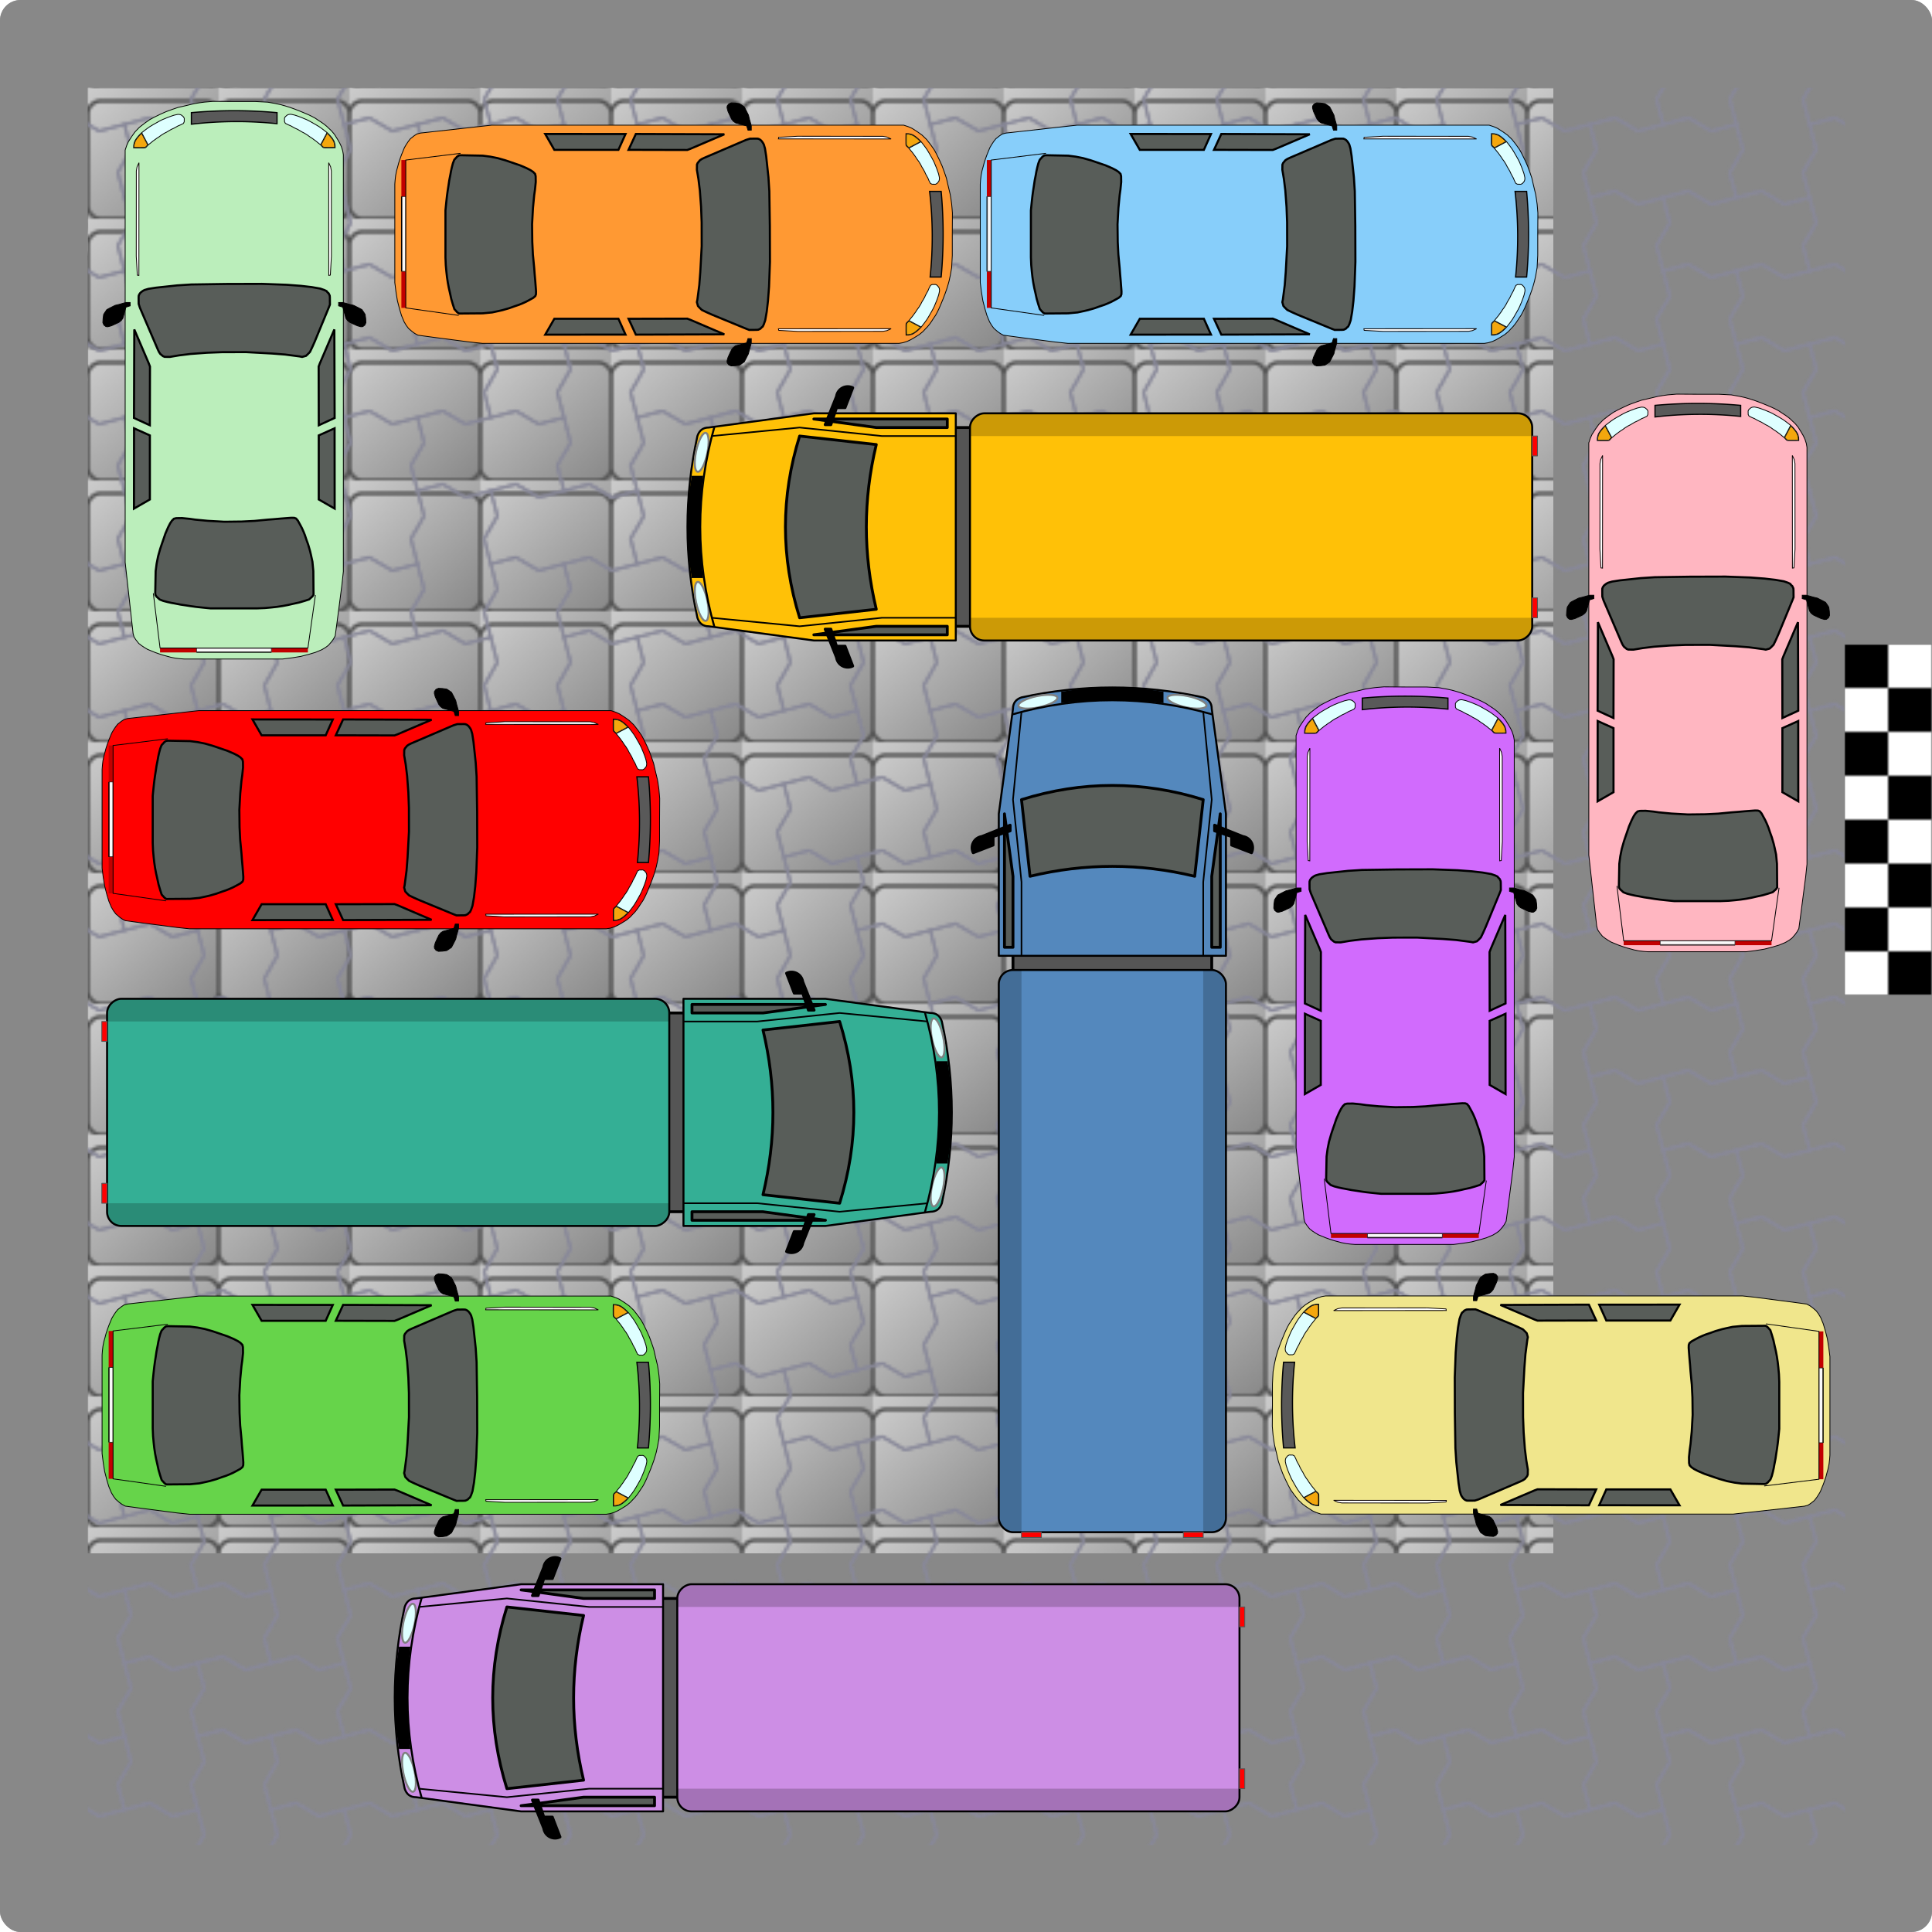
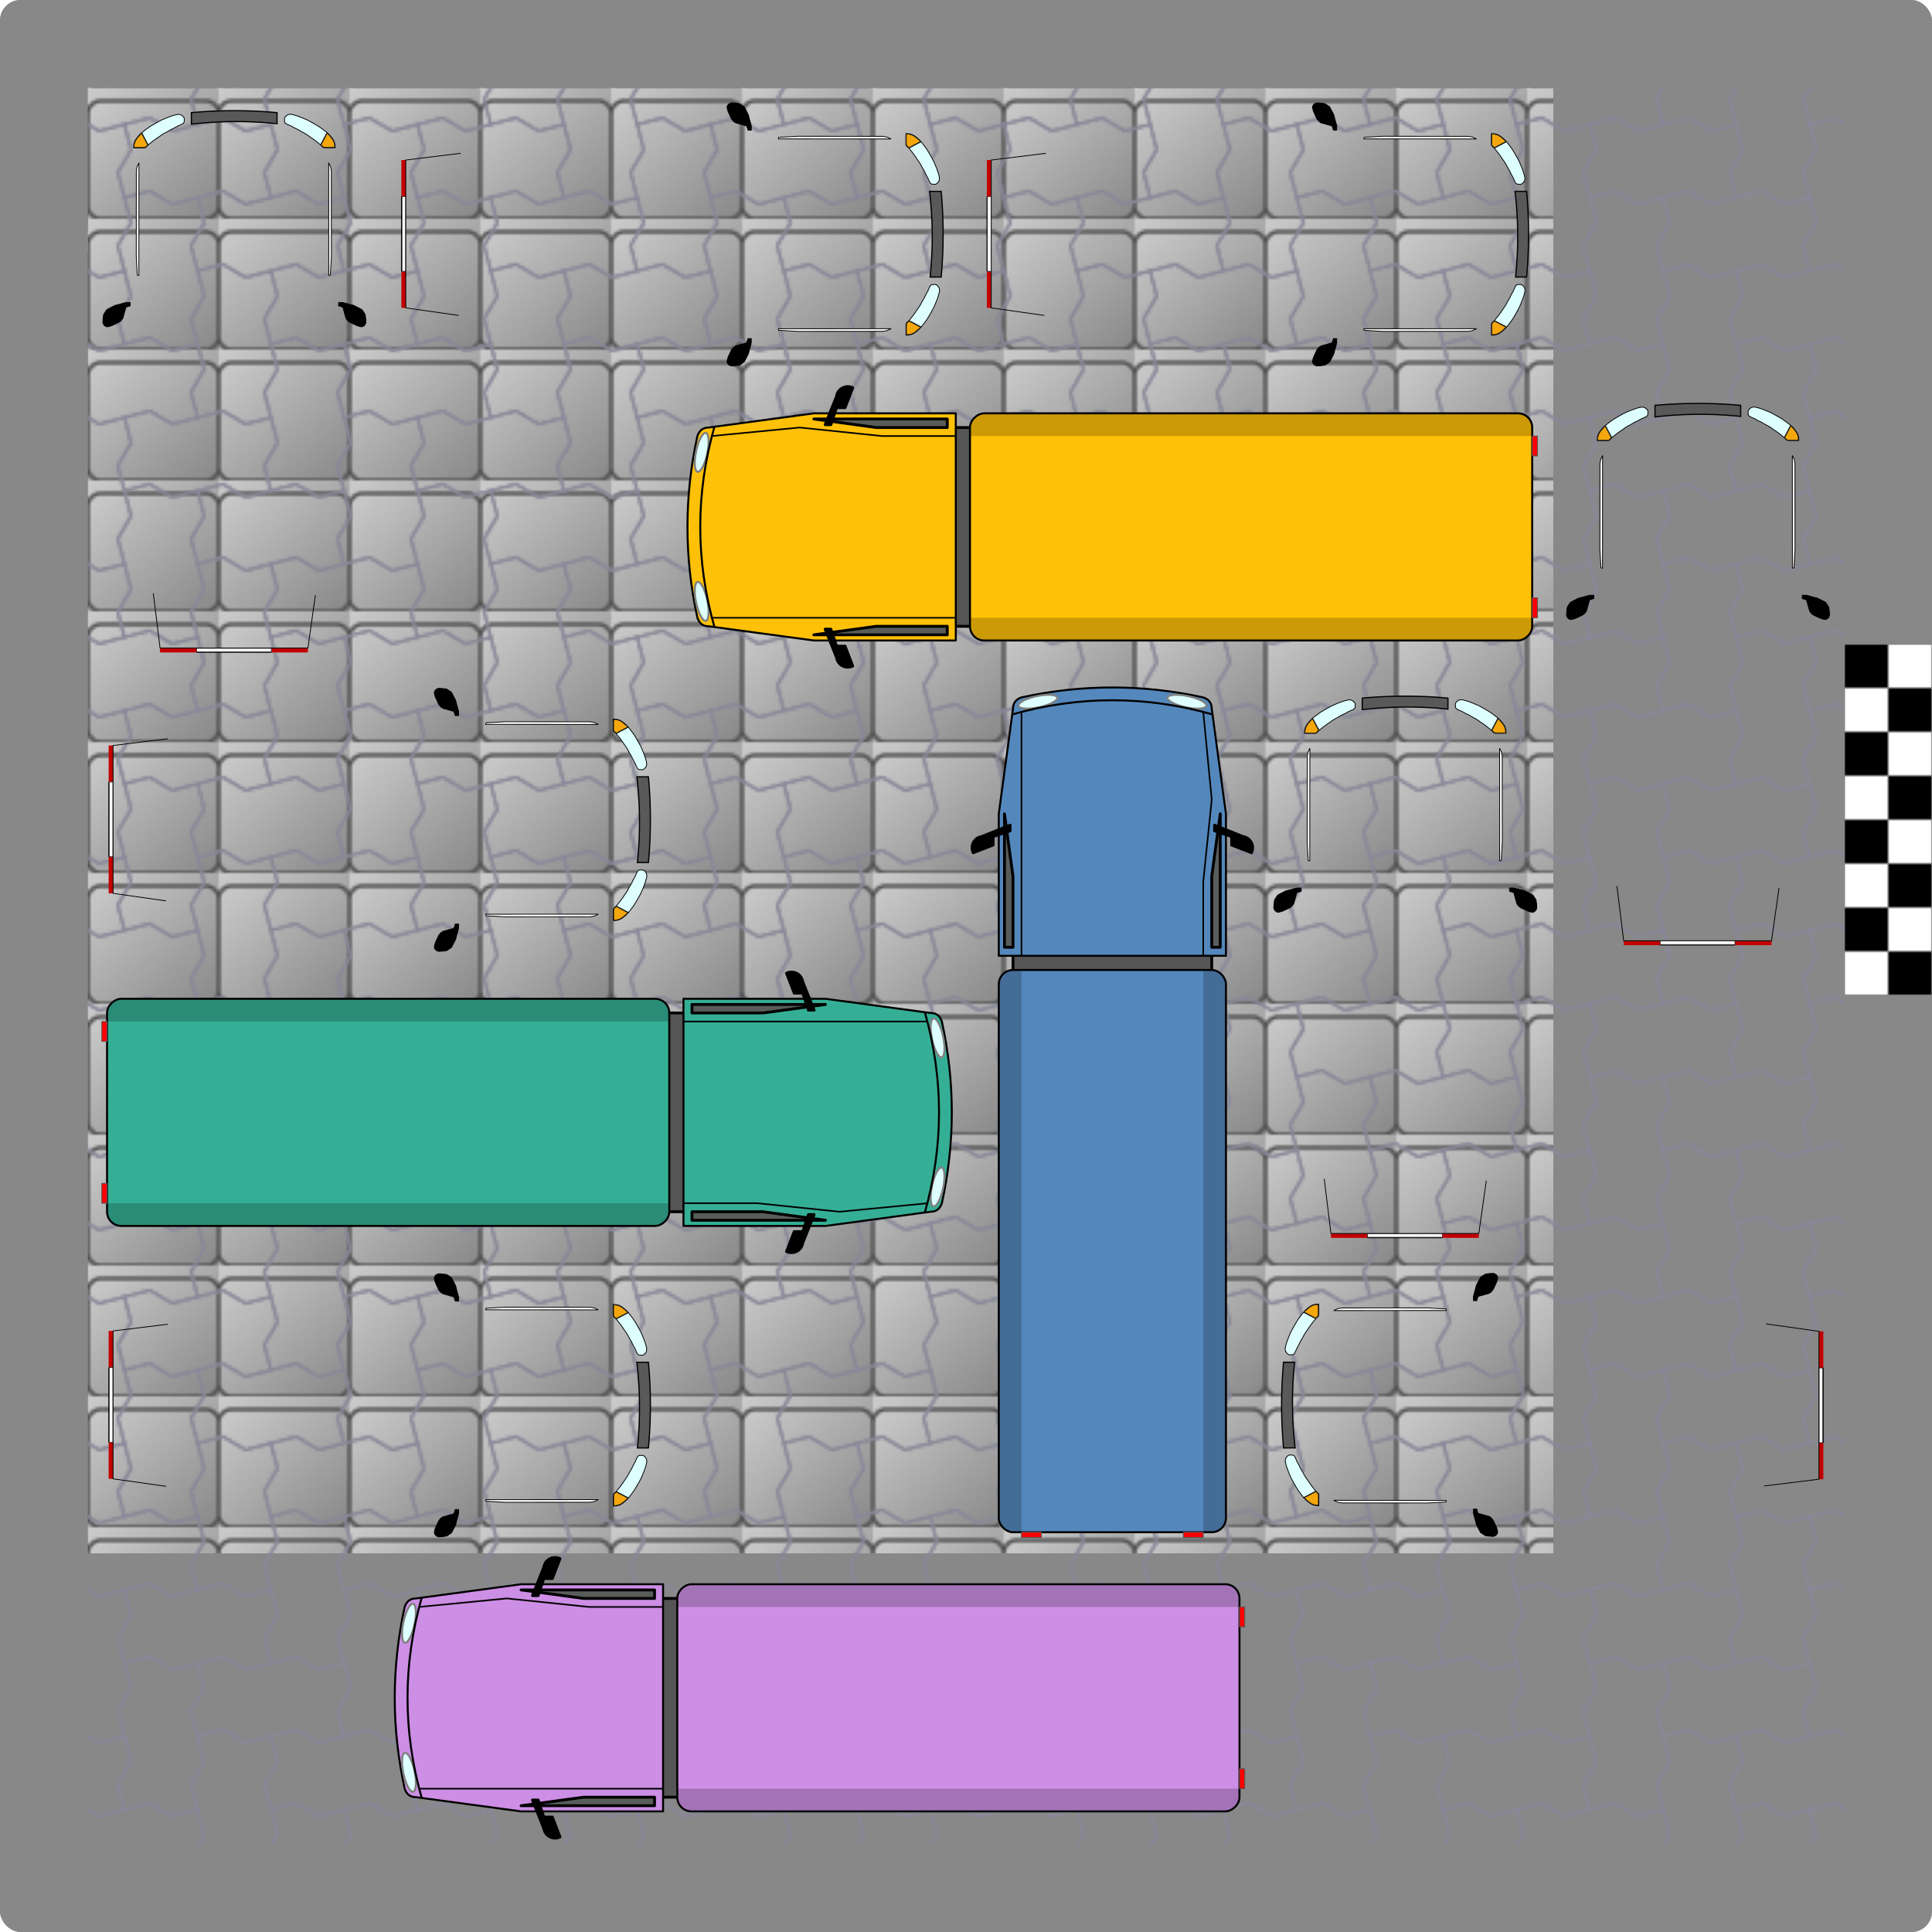
<svg xmlns="http://www.w3.org/2000/svg" width="660" height="660" viewBox="-30 -30 660 660">
  <style>
        .frame {}

        .background {
            fill: url(#stonePattern);
        }

        .a {
            animation: 12s ease-in-out infinite;
        }
    </style>
  <defs>
    <pattern id="ziel" x="600" y="190" width="30" height="30" patternUnits="userSpaceOnUse">
      <rect x="0" y="0" width="15" height="15" fill="black" />
      <rect x="15" y="0" width="15" height="15" fill="white" />
      <rect x="0" y="15" width="15" height="15" fill="white" />
      <rect x="15" y="15" width="15" height="15" fill="black" />
    </pattern>
    <path id="s" d="M0 0 l10 0 l7.071 7.071 l20 0 l7.071 7.071 l10 0 l0 10 l-7.071 7.071 l0 10 l-10 0 l-7.071-7.071 l-20 0 l-7.071-7.071 l-10 0 l0-10 l7.071-7.071 z" fill="none" stroke="#889" stroke-width="1" transform-origin="0 0" />
    <g id="s2" transform="rotate(-14.639)">
      <use href="#s" />
      <use href="#s" transform="rotate(-90 27.071 7.071) translate(27.071 7.071)" />
    </g>
    <pattern id="p" width="111.917" height="111.917" viewBox="-13.99 -13.99 111.917 111.917" patternUnits="userSpaceOnUse">
      <g transform="rotate(0)">
        <use href="#s2" transform="translate(0 0)" />
        <use href="#s2" transform="translate(0 111.917)" />
        <use href="#s2" transform="translate(27.98 27.98)" />
        <use href="#s2" transform="translate(27.98 139.897)" />
        <use href="#s2" transform="translate(-55.959 55.959)" />
        <use href="#s2" transform="translate(55.959 55.959)" />
        <use href="#s2" transform="translate(83.938 83.938)" />
        <use href="#s2" transform="translate(83.938 -27.98)" />
        <use href="#s2" transform="translate(-27.98 -27.98)" />
        <use href="#s2" transform="translate(-27.98 83.938)" />
      </g>
    </pattern>
    <linearGradient id="stoneGradient" x1="0%" y1="0%" x2="100%" y2="100%">
      <stop offset="0%" style="stop-color:#ccc;stop-opacity:1" />
      <stop offset="100%" style="stop-color:#888;stop-opacity:1" />
    </linearGradient>
    <pattern id="stonePattern" patternUnits="userSpaceOnUse" width="50" height="50">
      <rect x="0" y="0" width="50" height="50" fill="url(#stoneGradient)" />
      <path d="M5,5 h40 a5,5 0 0,1 5,5 v35 a5,5 0 0,1 -5,5 h-40 a5,5 0 0,1 -5,-5 v-35 a5,5 0 0,1 5,-5 z" fill="url(#stoneGradient)" stroke="#555555" stroke-width="1.5" />
    </pattern>
    <filter id="stoneTexture" x="0" y="0">
      <feTurbulence type="fractalNoise" baseFrequency="0.6" result="noise" />
      <feDiffuseLighting in="noise" lighting-color="#ddd" surfaceScale="3">
        <feDistantLight azimuth="45" elevation="60" />
      </feDiffuseLighting>
    </filter>
    <pattern id="stone" width="1" height="1">
      <rect x="0" y="0" width="1000" height="1000" fill="url(#stonePattern)" filter="url(#stoneTexture)" />
    </pattern>
    <g id="car2" transform-origin="50 0" transform="scale(0.9 0.9) translate(0 5)" style="fill-opacity:1;fill-rule:nonzero;stroke-opacity:1;stroke-miterlimit:4;stroke-linecap:butt;stroke-linejoin:miter;stroke:black">
-       <path style="stroke-width:.265" d="M43.278.5 36.189.455l-2.887.248-1.649.226-1.652.271-1.936.467L26.659 2l-2.07.47-1.936.666-2.005.734-1.67.738-2.206 1.068-1.605.868-1.628 1.153-1.779 1.387-1.471 1.537-1.002 1.404-1.201 1.87-.537 1.202-.534 1.603v137.476L9.64 177.89l.318 1.212.602.916.968 1.229.9.707.992.662 1.04.614 1.037.426 1.372.566 1.324.474 1.31.436 1.382.367 1.228.343 1.56.316 1.533.178 1.395.107h32.75l2.962-.374 3.035-.488 2.706-.7 2.24-.67 2.07-.867 1.215-.725.992-.744 1.02-1.184.65-.903.584-1.07.633-4.693 1.622-12.513.451-4.276V18.245l-.202-1.254-.451-1.441-.54-1.157-.688-1.204-1.037-1.679-.982-1.194-.978-.92-.712-.686-.838-.673-.78-.556-1.074-.697-1.115-.758-1.12-.6-1.21-.577-1.546-.66-1.577-.651-1.52-.584-1.474-.532-1.4-.436-1.487-.419-1.936-.418-2.457-.433L50.294.5Zm0 0" transform="matrix(1.142 0 0 1.138 .61 -.366)" />
-       <path style="fill:#585d59;stroke-width:0.7" d="m24.291 61.825-3.315.357-3.674.398-2.538.395-1.31.384-.425.223-.321.206-.26.2-.27.212-.23.258-.277.418-.168.47-.023.615.023 2.032.404 1.276 5.987 14.01.38.79.414.624.886.735.554.237 1.724.024 3.093-.522 3.804-.47 5.432-.402 5.122-.195 7.936-.014 8.587.467 4.358.336 4.803.631.852.169 1.276-.357.52-.47.8-.828.747-1.561.838-1.888 4.748-11.552.308-.804-.024-2.457-.048-.542-.356-.755-.328-.285-.376-.47-.736-.357-1.344-.47-2.833-.498-3.568-.415-4.776-.36-8.22-.3-11.906.035-11.61.172Zm-1.074 77.827-.68.676-.569.851-.694 1.36-.9 2.1-.67 1.973-.616 1.795-.424 1.277-.332 1.18-.376 1.325-.476 2.41-.328 2.502-.144 7.416.072.57.4.59.38.33.636.59.404.168.81.31 1.403.367 1.204.267 1.136.2 1.953.384 1.752.26 1.639.258 1.703.233 1.94.217 1.652.168 1.249.123h15.637l2.542-.106 2.173-.2 1.802-.202 1.889-.284 1.755-.333 1.67-.385 2.004-.436 1.803-.532 1.54-.5.7-.636.4-.367.367-.57-.065-7.883-.301-3.14-.469-2.173-.3-1.3-.634-2.208-.636-1.77-.482-1.452-.452-1.12-.537-1.204-.5-.95-.834-1.521-.602-.7-.582-.22-.948-.024-.848.058-2.634.203-2.385.213-1.915.14-2.009.19-2.432.236-4.276.213-5.812.068-5.477-.305-4.208-.402-1.82-.26-2.549-.258-1.94.028Zm-13.17-63.124 4.836 11.357.377 1.016-.045 19.584-5.271-2.434Zm-.083 32.966 5.262 2.368v21.368l-5.286 3.051Zm66.573-32.966-4.838 11.357-.376 1.016.045 19.584 5.268-2.434Zm.082 32.966-5.262 2.368v21.368l5.286 3.051Zm0 0" transform="matrix(1.142 0 0 1.138 .61 -.366)" />
      <path style="fill:#deffff;stroke-width:.265" d="m24.705 4.79.544.059.428.157.468.378.264.244.25.466-.018 1.185-.284.535-.95.484-.818.336-.623.35-.746.412-.886.402-.694.401-.756.46-.838.426-.968.6-.863.639-.615.38-.698.519-.602.426-.828.683-.814.652-.708.779c-.26.267-.524.237-2.659.223l-1.47-.028.027-.895.215-.944.236-.567.5-.768.622-.776.555-.59.533-.512.934-.73.862-.65.849-.603.958-.58.896-.519 1.252-.707 1.026-.532.996-.412.817-.34.856-.325 1.248-.426.886-.2.414-.081Zm0 0" transform="matrix(1.142 0 0 1.138 .61 -.366)" />
      <path style="fill:#f4a70d;stroke-width:.265" d="m12.51 10.906 2.148 4.078" transform="matrix(1.142 0 0 1.138 .61 -.366)" />
      <path style="fill:#f4a70d;stroke-width:.714;stroke-linecap:round" d="m39.276 59.771-1.474-.078v-1.375c.013-2.698 1.073-6.045 2.677-8.458 1.577-2.335 6.413-7.912 6.646-7.653.194.22 7.46 14.152 7.46 14.295 0 .26-2.301 2.724-2.832 3.035-.387.221-1.409.273-5.74.273-2.897.013-5.935-.013-6.737-.039Zm0 0" transform="matrix(.302 0 0 .301 .61 -.366)" />
      <path style="fill-rule:evenodd;fill:#595959;stroke-width:.401" d="M29.019 8.068a129.052 129.052 0 0 1 28.473-.175v-3.68a154.716 154.716 0 0 0-28.473 0Zm0 0" transform="matrix(1.142 0 0 1.138 .61 -.366)" />
      <path style="fill:#deffff;stroke-width:.265" d="m24.706 4.79.543.062.425.158.472.374.263.243.25.467-.017 1.188-.284.532-.951.484-.818.336-.622.35-.746.412-.886.401-.695.402-.756.46-.838.425-.971.604-.863.635-.612.381-.698.519-.602.425-.828.687-.814.648-.708.78c-.263.267-.523.236-2.658.222l-1.471-.027.027-.892.216-.948.232-.566.503-.769.623-.775.55-.59.538-.512.934-.731.858-.649.852-.604.958-.576.896-.522 1.252-.707 1.027-.532.995-.412.814-.34.856-.326 1.252-.425.882-.2.418-.082Zm0 0" transform="matrix(-1.142 0 0 1.138 99.538 -.405)" />
      <path style="fill:#f4a70d;stroke-width:.265" d="m12.51 10.906 2.148 4.077" transform="matrix(-1.142 0 0 1.138 99.538 -.405)" />
      <path style="fill:#f4a70d;stroke-width:.714;stroke-linecap:round" d="m39.278 59.77-1.474-.078v-1.375c0-2.698 1.06-6.045 2.676-8.445 1.578-2.348 6.413-7.926 6.646-7.666.194.22 7.46 14.152 7.46 14.295 0 .272-2.314 2.737-2.83 3.035-.389.22-1.41.273-5.742.286-2.896 0-5.935-.026-6.736-.052Zm0 0" transform="matrix(-.302 0 0 .301 99.538 -.405)" />
      <path style="fill:#fff;stroke-width:.265;stroke:#080000" d="m11.6 20.91-.025 37.586-.52-.093-.26-4.678-.095-1.582.024-28.49.236-1.349Zm0 0" transform="matrix(1.142 0 0 1.138 .61 -.366)" />
      <path style="fill:#000;stroke-width:.265;stroke:#010000" d="m79.332 67.546.944.234 1.3.377 1.396.333 1.676.851 1.06.567.664.968.4.638.192 1.393.068 1.346-.352.803-.688.522-.612.048-1.156-.31-1.42-.638-1.17-.566-.725-.59-.52-.742-1.02-3.686-1.42-.453.014-1.095Zm0 0" transform="matrix(1.142 0 0 1.138 .61 -.366)" />
      <path style="fill:#fff;stroke-width:.265;stroke:#080000" d="m74.665 20.904.024 37.585.52-.096.26-4.675.093-1.585-.024-28.49-.236-1.346Zm0 0" transform="matrix(1.142 0 0 1.138 .61 -.366)" />
      <path style="stroke:none;fill:#c20000;fill-opacity:1" d="m83.238 208.305-1.16-1.614M21.86 207.664h13.82v1.649H21.86Zm42.296 0h13.82v1.649h-13.82Zm0 0" />
      <path style="fill:#000;stroke-width:.265;stroke:#010000" d="m7.3 67.546-.945.234-1.3.377-1.392.333-1.68.851-1.06.567-.664.968-.4.638-.189 1.393-.072 1.346.356.803.684.522.613.048 1.16-.31 1.416-.638 1.17-.566.728-.59.52-.742 1.016-3.686 1.424-.453-.014-1.095Zm0 0" transform="matrix(1.142 0 0 1.138 .61 -.366)" />
      <path style="fill:none;stroke-width:.265" d="m16.368 164.524 2.24 18.256h49.147l2.49-17.658m-39.533 19.106h24.94" transform="matrix(1.142 0 0 1.138 .61 -.366)" />
      <path style="fill:#f9f9f9;stroke-width:.668;stroke-linecap:round;stroke-linejoin:round;stroke:#050000" d="M116.196 693.593v-2.205h94.04v4.423h-94.04Zm0 0" transform="matrix(.302 0 0 .301 .61 -.366)" />
    </g>
    <g id="car3" transform-origin="50 0" transform="scale(0.97) translate(0 4.5)" style="stroke-linejoin:round;stroke:black">
      <rect x="15" y="80" width="70" height="40" style="fill:#555; stroke-width:1;" />
      <rect x="10" y="100" width="80" height="198" rx="5" ry="5" style="stroke-width:0.7; stroke:#000" />
      <path d="M 10 105 A 5 5 0 0 1 15 100 L 18 100 L 18 298 L 15 298 A 5 5 0 0 1 10 293 Z" style="fill:rgba(0,0,0,0.2); stroke:none" />
      <path d="M 90 105 A 5 5 0 0 0 85 100 L 82 100 L 82 298 L 85 298 A 5 5 0 0 0 90 293 Z" style="fill:rgba(0,0,0,0.2); stroke:none" />
      <path d="M 10 95 L 10 45 L 15 8 Q 15 5 18 4 Q 50 -3 82 4 Q 85 5 85 8 L 90 45 L 90 95 Z" stroke="black" stroke-width="0.7" stroke-linejoin="round" />
-       <path d="M 18 40 Q 50 30 82 40 L 79 67 Q 50 60 21 67 Z" stroke="black" stroke-width="1" fill="#585d59" stroke-linejoin="round" />
      <path d="M 12 45 L 12 92 L 15 92 L 15 67 Z" stroke="black" stroke-width="1" fill="#585d59" stroke-linejoin="round" />
      <path d="M 88 45 L 88 92 L 85 92 L 85 67 Z" stroke="black" stroke-width="1" fill="#585d59" stroke-linejoin="round" />
-       <path d="M 18 95 L 18 69L 15 40 L 18 9" style="fill:none; stroke-width:0.56; stroke:black" />
+       <path d="M 18 95 L 18 69L 18 9" style="fill:none; stroke-width:0.56; stroke:black" />
      <path d="M 82 95 L 82 69L 85 40 L 82 9" style="fill:none; stroke-width:0.56; stroke:black" />
      <ellipse cx="25" cy="05.8" rx="7" ry="2" fill="#deffff" stroke="grey" stroke-width="0.7" transform="rotate(-12 23 11.5)" />
      <ellipse cx="75.6" cy="11.2" rx="7" ry="2" fill="#deffff" stroke="grey" stroke-width="0.7" transform="rotate(+12 103 11.5)" />
-       <path d="M 32 2 Q 50 -1 68 2 L 68 6 Q 50 4 32 6 Z" stroke="black" stroke-width="0" fill="black" stroke-linejoin="round" />
      <path d="M 14.7 10 Q 50 0 85.3 10" style="fill:none; stroke-width:0.7; stroke:black" />
      <path d="M 14 49 L 4 53 A 4 4 0 0 0 1 58.7 L 8 56 L 8 53 L 14 51 Z" style=" fill:black; stroke-width:1; stroke-linecap:round;" />
      <path d="M 86 49 L 96 53 A 4 4 0 0 1 99 58.7 L 92 56 L 92 53 L 86 51 Z" style=" fill:black; stroke-width:1; stroke-linecap:round;" />
      <rect x="18" y="298" width="7" height="1.85" style="fill:red; stroke-width:0.3; stroke:#555; " />
      <rect x="75" y="298" width="7" height="1.85" style="fill:red; stroke-width:0.3; stroke:#555; " />
    </g>
  </defs>
  <rect class="frame" x="-30" y="-30" rx="7" ry="7" width="660" height="660" fill="url(#stone)" />
  <rect class="frame" x="-30" y="-30" rx="7" ry="7" width="660" height="660" fill="#8888" />
  <rect class="background" x="0" y="0" width="100" height="100" fill="url(#stonePattern)" filter="url(#stoneTexture)" />
  <g overflow="hidden" transform="scale(0.894)" width="600" height="600">
    <rect x="0" y="0" width="560" height="560" fill="url(#stonePattern)" filter="url(#stoneTexture)" />
    <rect x="0" y="0" width="671.5" height="671.5" fill="url(#p)" transform="scale(1)" />
  </g>
  <rect class="ziel" x="600" y="190" width="40" height="120" fill="url(#ziel)" stroke="none" />
  <style>
        .c0 {
            animation-name: c0;
        }

        @keyframes c0 {

            0%,
            23%,
            95%,
            100% {
                transform: translate(0, 0);
            }

            29.2%,
            90% {
                transform: translate(0px, 100px);
            }
        }

        .c1 {
            animation-name: c1;
        }

        @keyframes c1 {

            0%,
            29.2%,
            95%,
            100% {
                transform: translate(0, 0);
            }

            35.4%,
            90% {
                transform: translate(-100px, 0px);
            }
        }

        .c2 {
            animation-name: c2;
        }

        @keyframes c2 {

            0%,
            35.4%,
            95%,
            100% {
                transform: translate(0, 0);
            }

            41.6%,
            90% {
                transform: translate(-100px, 0px);
            }
        }

        .c3 {
            animation-name: c3;
        }

        @keyframes c3 {

            0%,
            4.4%,
            95%,
            100% {
                transform: translate(0, 0);
            }

            10.6%,
            90% {
                transform: translate(-100px, 0px);
            }
        }

        .c4 {
            animation-name: c4;
        }

        @keyframes c4 {

            0%,
            10.6%,
            95%,
            100% {
                transform: translate(0, 0);
            }

            16.8%,
            90% {
                transform: translate(0px, -100px);
            }
        }

        .c5 {
            animation-name: c5;
        }

        @keyframes c5 {

            0%,
            16.8%,
            95%,
            100% {
                transform: translate(0, 0);
            }

            23%,
            62.71% {
                transform: translate(100px, 0px);
            }

            73.5%,
            90% {
                transform: translate(700px, 0px);
            }
        }

        .c6 {
            animation-name: c6;
        }

        @keyframes c6 {

            0%,
            56.5%,
            95%,
            100% {
                transform: translate(0, 0);
            }

            62.7%,
            90% {
                transform: translate(0px, 100px);
            }
        }

        .c7 {
            animation-name: c7;
        }

        @keyframes c7 {

            0%,
            41.6%,
            95%,
            100% {
                transform: translate(0, 0);
            }

            50.3%,
            90% {
                transform: translate(0px, -200px);
            }
        }

        .c11 {
            animation-name: c11;
        }

        @keyframes c11 {

            0%,
            50.3%,
            95%,
            100% {
                transform: translate(0, 0);
            }

            56.5%,
            90% {
                transform: translate(-100px, 0px);
            }
        }
    </style>
  <g class="a c0">
    <use href="#car2" fill="#bbeebb" transform="translate(0 0) rotate(0 50 50)" />
  </g>
  <g class="a c1">
    <use href="#car2" fill="#FF9933" transform="translate(200 0) rotate(90 50 50)" />
  </g>
  <g class="a c2">
    <use href="#car2" fill="#87CEFA" transform="translate(400 0) rotate(90 50 50)" />
  </g>
  <g class="a c3">
    <use href="#car3" fill="#ffc107" transform="translate(200 100) rotate(-90 50 50)" />
  </g>
  <g class="a c4">
    <use href="#car2" fill="#FFB6C1" transform="translate(500 100) rotate(0 50 50)" />
  </g>
  <g class="a c5">
    <use href="#car2" fill="red" transform="translate(100 200) rotate(90 50 50)" />
  </g>
  <g class="a c6">
    <use href="#car3" fill="#5488bd" transform="translate(300 200) rotate(0 50 50)" />
  </g>
  <g class="a c7">
    <use href="#car2" fill="#d16bfd" transform="translate(400 200) rotate(0 50 50)" />
  </g>
  <g class="a c8">
    <use href="#car3" fill="#34af95" transform="translate(200 300) rotate(90 50 50)" />
  </g>
  <g class="a c9">
    <use href="#car2" fill="#66d44a" transform="translate(100 400) rotate(90 50 50)" />
  </g>
  <g class="a c10">
    <use href="#car2" fill="#F0E68C" transform="translate(400 400) rotate(-90 50 50)" />
  </g>
  <g class="a c11">
    <use href="#car3" fill="#cd8ee5" transform="translate(100 500) rotate(-90 50 50)" />
  </g>
</svg>